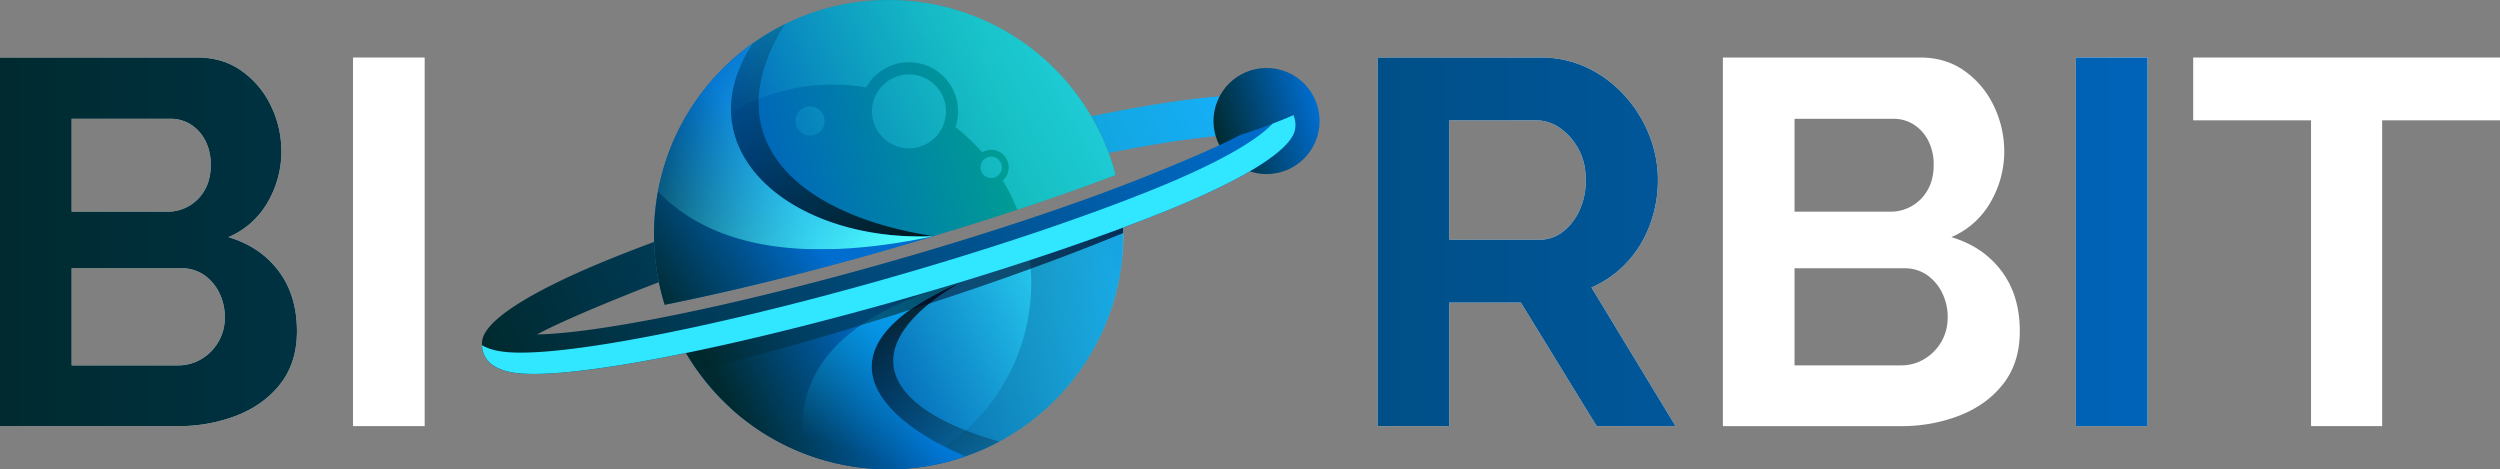
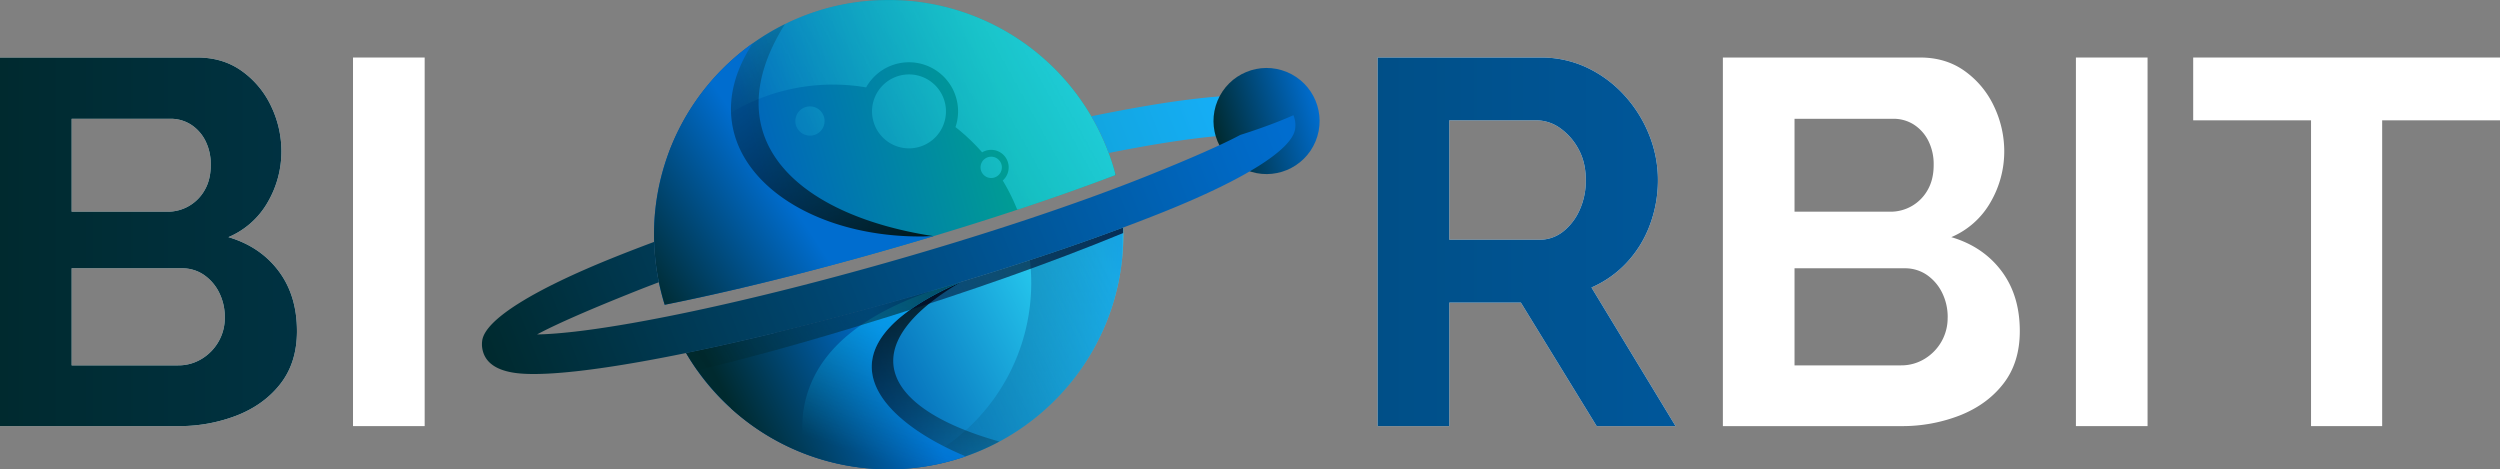
<svg xmlns="http://www.w3.org/2000/svg" xmlns:xlink="http://www.w3.org/1999/xlink" viewBox="0 0 2064.15 387.47">
  <rect x="0" y="0" width="2064.15" height="387.47" fill="#808080" stroke="none" />
  <defs>
    <style>.cls-1{fill:url(#linear-gradient);}.cls-2{fill:url(#linear-gradient-2);}.cls-3{fill:url(#linear-gradient-3);}.cls-4{fill:url(#linear-gradient-4);}.cls-5{fill:url(#linear-gradient-5);}.cls-6{fill:url(#linear-gradient-6);}.cls-7{fill:url(#linear-gradient-7);}.cls-8{fill:url(#linear-gradient-8);}.cls-9{fill:url(#Degradado_sin_nombre_142);}.cls-10{mask:url(#mask);}.cls-11{fill:url(#Degradado_sin_nombre_11);}.cls-12{mask:url(#mask-2);}.cls-13{mask:url(#mask-3);}.cls-14{fill:#00001f;}.cls-15{fill:url(#Degradado_sin_nombre_11-2);}.cls-16{mask:url(#mask-4);}.cls-17{fill:#0cc1ff;}.cls-18{mask:url(#mask-5);}.cls-19{fill:#002324;}.cls-20,.cls-22,.cls-24,.cls-25,.cls-27{fill-rule:evenodd;}.cls-20{fill:url(#Degradado_sin_nombre_136);}.cls-21{mask:url(#mask-6);}.cls-22,.cls-31{fill:#31e6ff;}.cls-23{mask:url(#mask-7);}.cls-25{fill:url(#Degradado_sin_nombre_11-3);}.cls-26{mask:url(#mask-8);}.cls-27{fill:#4efffe;}.cls-28{fill:url(#linear-gradient-9);}.cls-29{fill:url(#Degradado_sin_nombre_11-4);}.cls-30{fill:url(#Degradado_sin_nombre_11-5);}.cls-32{fill:#fff;}.cls-33{fill:url(#Degradado_sin_nombre_11-6);}</style>
    <linearGradient id="linear-gradient" x1="14154.89" y1="-4843.81" x2="8578.78" y2="-7922.88" gradientTransform="matrix(0.07, 0, 0, -0.07, 116.08, -226.42)" gradientUnits="userSpaceOnUse">
      <stop offset="0" stop-color="#fff" />
      <stop offset="1" stop-color="#fff" stop-opacity="0" />
    </linearGradient>
    <linearGradient id="linear-gradient-2" x1="8046.39" y1="-6119.07" x2="8720.62" y2="-9542.72" xlink:href="#linear-gradient" />
    <linearGradient id="linear-gradient-3" x1="13754.36" y1="-3626.58" x2="4404.22" y2="-9144.17" xlink:href="#linear-gradient" />
    <linearGradient id="linear-gradient-4" x1="9192.94" y1="-5567.29" x2="8155.71" y2="-8487.06" xlink:href="#linear-gradient" />
    <linearGradient id="linear-gradient-5" x1="10779.5" y1="-4858.14" x2="5692.03" y2="-8355.01" xlink:href="#linear-gradient" />
    <linearGradient id="linear-gradient-6" x1="12637.92" y1="-2096.61" x2="7061.8" y2="-5175.68" xlink:href="#linear-gradient" />
    <linearGradient id="linear-gradient-7" x1="9163.56" y1="-7096.92" x2="6555.01" y2="-3356.28" xlink:href="#linear-gradient" />
    <linearGradient id="linear-gradient-8" x1="9179.21" y1="-5839.54" x2="6445.78" y2="-4170.19" xlink:href="#linear-gradient" />
    <linearGradient id="Degradado_sin_nombre_142" x1="8359.54" y1="-7541.48" x2="11222.75" y2="-6061.71" gradientTransform="matrix(0.07, 0, 0, -0.07, 116.08, -226.42)" gradientUnits="userSpaceOnUse">
      <stop offset="0" stop-color="#0061b2" />
      <stop offset="1" stop-color="#31e6ff" />
    </linearGradient>
    <mask id="mask" x="744.85" y="187.82" width="182.64" height="199.33" maskUnits="userSpaceOnUse">
      <g id="id0">
        <rect class="cls-1" x="744.85" y="187.82" width="182.64" height="199.33" />
      </g>
    </mask>
    <linearGradient id="Degradado_sin_nombre_11" x1="744.85" y1="287.48" x2="927.49" y2="287.48" gradientUnits="userSpaceOnUse">
      <stop offset="0" stop-color="#002a2f" />
      <stop offset="1" stop-color="#006dcf" />
    </linearGradient>
    <mask id="mask-2" x="603.47" y="232.79" width="221.7" height="154.67" maskUnits="userSpaceOnUse">
      <g id="id2">
        <rect class="cls-2" x="603.47" y="232.79" width="221.7" height="154.67" />
      </g>
    </mask>
    <mask id="mask-3" x="566.45" y="187.82" width="361.04" height="117.97" maskUnits="userSpaceOnUse">
      <g id="id4">
        <rect class="cls-3" x="566.45" y="187.82" width="361.04" height="117.97" />
      </g>
    </mask>
    <linearGradient id="Degradado_sin_nombre_11-2" x1="7041.32" y1="-8190.96" x2="8840.5" y2="-7297.18" gradientTransform="matrix(0.07, 0, 0, -0.07, 116.08, -226.42)" xlink:href="#Degradado_sin_nombre_11" />
    <mask id="mask-4" x="662.24" y="232.79" width="135.05" height="154.67" maskUnits="userSpaceOnUse">
      <g id="id6">
        <rect class="cls-4" x="662.24" y="232.79" width="135.05" height="154.67" />
      </g>
    </mask>
    <mask id="mask-5" x="566.44" y="232.79" width="226.94" height="73" maskUnits="userSpaceOnUse">
      <g id="id8">
        <rect class="cls-5" x="566.45" y="232.79" width="226.93" height="73" />
      </g>
    </mask>
    <linearGradient id="Degradado_sin_nombre_136" x1="7221.19" y1="-4901.25" x2="10084.4" y2="-4104.52" gradientTransform="matrix(0.07, 0, 0, -0.07, 116.08, -226.42)" gradientUnits="userSpaceOnUse">
      <stop offset="0" stop-color="#0065bb" />
      <stop offset="1" stop-color="#00a092" />
    </linearGradient>
    <mask id="mask-6" x="543.88" y="0" width="377.29" height="173.2" maskUnits="userSpaceOnUse">
      <g id="id10">
        <rect class="cls-6" x="543.88" width="377.29" height="173.2" />
      </g>
    </mask>
    <mask id="mask-7" x="541.3" y="18.72" width="230.76" height="189.88" maskUnits="userSpaceOnUse">
      <g id="id12">
        <rect class="cls-7" x="541.3" y="18.72" width="230.76" height="189.88" />
      </g>
    </mask>
    <linearGradient id="Degradado_sin_nombre_11-3" x1="5723.95" y1="-6277.93" x2="7386.9" y2="-5187.01" gradientTransform="matrix(0.07, 0, 0, -0.07, 116.08, -226.42)" xlink:href="#Degradado_sin_nombre_11" />
    <mask id="mask-8" x="543.28" y="35.77" width="227.59" height="170.04" maskUnits="userSpaceOnUse">
      <g id="id14">
-         <rect class="cls-8" x="543.28" y="35.77" width="227.58" height="170.04" />
-       </g>
+         </g>
    </mask>
    <linearGradient id="linear-gradient-9" x1="4179.93" y1="-7574.68" x2="13202.03" y2="-4014.3" gradientTransform="matrix(0.07, 0, 0, -0.07, 116.08, -226.42)" gradientUnits="userSpaceOnUse">
      <stop offset="0" stop-color="#007d71" />
      <stop offset="1" stop-color="#17b1ff" />
    </linearGradient>
    <linearGradient id="Degradado_sin_nombre_11-4" x1="1003.53" y1="111.68" x2="1087.94" y2="88.19" gradientTransform="translate(737.88 -904.45) rotate(67.5)" xlink:href="#Degradado_sin_nombre_11" />
    <linearGradient id="Degradado_sin_nombre_11-5" x1="4178.76" y1="-7571.73" x2="13200.87" y2="-4011.35" gradientTransform="matrix(0.07, 0, 0, -0.07, 116.08, -226.42)" xlink:href="#Degradado_sin_nombre_11" />
    <linearGradient id="Degradado_sin_nombre_11-6" x1="0" y1="199.65" x2="2064.15" y2="199.65" xlink:href="#Degradado_sin_nombre_11" />
  </defs>
  <g id="Capa_2" data-name="Capa 2">
    <g id="Capa_1-2" data-name="Capa 1">
      <path class="cls-9" d="M927.4,187.82c.05,2,.09,3.93.09,5.91,0,107-86.73,193.74-193.73,193.74a193.63,193.63,0,0,1-167.31-96c48.14-9.86,104.86-23.67,165.77-40.77,72.76-20.42,140.41-42.42,195.17-62.85Z" />
      <g class="cls-10">
        <path class="cls-11" d="M927.4,187.82c.05,2,.09,3.93.09,5.91,0,103.27-80.8,187.66-182.64,193.41a163.84,163.84,0,0,0,106.6-153.52,165.71,165.71,0,0,0-1.09-18.87c27.64-9.1,53.52-18.16,77-26.93Z" />
      </g>
      <g class="cls-12">
        <path d="M825.17,364.57a193.82,193.82,0,0,1-221.7-27.47c14.83-11.7,25.31-35.7,35.82-62,29.35-7.13,60.55-15.3,92.93-24.39q29.74-8.34,58.17-17a6.63,6.63,0,0,0,3-.91C701.57,287,730.46,338.1,825.17,364.57Z" />
      </g>
      <g class="cls-13">
        <path class="cls-14" d="M927.4,187.82c0,1.51.07,3,.09,4.54-62.7,25.81-127.84,48.27-192,68.51-47.33,14.92-95.13,28.77-143.27,40.85q-8.19,2.05-16.45,4.07-5-7-9.28-14.35c48.15-9.86,104.86-23.67,165.78-40.77C805,230.25,872.64,208.25,927.4,187.82Z" />
      </g>
      <path class="cls-15" d="M797.3,376.79a193.94,193.94,0,0,1-230.85-85.35c48.14-9.85,104.86-23.67,165.77-40.77,20.87-5.86,41.31-11.84,61.16-17.88C665.87,288.87,728.74,348.27,797.3,376.79Z" />
      <g class="cls-16">
        <path class="cls-17" d="M797.3,376.79a194.51,194.51,0,0,1-133.4-2.31Q648.69,279.9,773.31,238.82q10.13-3,20.07-6C665.87,288.87,728.74,348.27,797.3,376.79Z" />
      </g>
      <g class="cls-18">
        <path class="cls-19" d="M575.57,305.57h0c-.44-.62-.88-1.24-1.31-1.87l-.52-.75,0,0-.17-.24-1-1.5-.86-1.3-.53-.82L569.81,297l-.3-.48c-.47-.76-.94-1.51-1.4-2.28l-.1-.15c-.53-.87-1-1.75-1.57-2.63,48.15-9.85,104.87-23.67,165.78-40.77l1.22-.34,6.09-1.72,7.59-2.16,1.87-.54,8.69-2.5,4.62-1.35,1.29-.38,1.7-.5,9.12-2.69.35-.1,11.11-3.33,1.54-.46,2.94-.89.66-.2,1-.31,1.36-.41c-17.36,7.63-31.16,15.32-41.93,23q-8,2.57-16,5.09c-47.33,14.92-95.14,28.77-143.27,40.85q-8.19,2.05-16.46,4.07l-.15-.22Z" />
      </g>
      <path class="cls-20" d="M733.76,0a193.65,193.65,0,0,1,168,97.25l.07.11a193.22,193.22,0,0,1,19.32,47.12c-55.39,21.06-125.69,44.1-201.84,65.48-63.26,17.75-121.77,31.89-170.52,41.64A189.6,189.6,0,0,1,544,233h0a196.74,196.74,0,0,1-4-39.25C540,86.74,626.77,0,733.76,0Z" />
      <g class="cls-21">
        <path class="cls-22" d="M733.76,0a193.65,193.65,0,0,1,168,97.25l.07.11a193.19,193.19,0,0,1,19.31,47.12c-24.43,9.3-51.77,19-81.23,28.72a163.68,163.68,0,0,0-12-24.16,14.46,14.46,0,0,0-17-23.25,164.72,164.72,0,0,0-22-20.86,40.54,40.54,0,0,0-73.78-32.78,164,164,0,0,0-171.31,83C561.78,66.63,640,0,733.76,0Zm-65,87.86a12.07,12.07,0,1,1-12.07,12.07A12.06,12.06,0,0,1,668.76,87.86Zm149.63,41.52a8.8,8.8,0,1,1-8.79,8.79A8.8,8.8,0,0,1,818.39,129.38ZM750.55,61.45A30.52,30.52,0,1,1,720,92,30.53,30.53,0,0,1,750.55,61.45Z" />
      </g>
      <g class="cls-23">
        <path class="cls-24" d="M553.1,123.65a194.48,194.48,0,0,1,95-103.74c-60,95.52,11.62,158.15,122.73,175.07-17.33,1.69-35.07,3.25-53.09,4.68-65,5.12-124.79,7.63-174.17,7.75a193.83,193.83,0,0,1,9.5-83.76Z" />
      </g>
      <path class="cls-25" d="M770.86,195q-25.18,7.58-51.53,15c-63.25,17.76-121.77,31.89-170.52,41.64Q546,242.47,544,233h0a197.54,197.54,0,0,1-4-39.25,193.5,193.5,0,0,1,81.54-158C563.82,123.5,653.22,200.15,770.87,195Z" />
      <g class="cls-26">
        <path class="cls-27" d="M543.28,158.2A193.8,193.8,0,0,1,621.57,35.77C563.82,123.5,653.22,200.15,770.87,195Q611.76,228.54,543.28,158.2Z" />
      </g>
      <path class="cls-28" d="M1016.49,79c-8.12.37-17.32,1.15-27.48,2.32C965.05,84,935.22,89,901.08,96h0a192.86,192.86,0,0,1,14.37,30.34c29.82-6,56-10.24,77.26-12.69,12.32-1.41,22.87-2.21,31.39-2.34C1008.42,110.32,1008.65,93.61,1016.49,79Z" />
      <circle class="cls-29" cx="1045.74" cy="99.93" r="43.8" transform="translate(553.23 1027.82) rotate(-67.5)" />
      <path class="cls-30" d="M949.4,144.38c-58.33,23.47-138.28,50.3-226,74.91C621,248,531.05,267.3,474.81,273.79c-12.32,1.41-22.87,2.21-31.39,2.34,14.51-7.84,40.51-19.3,74.7-33q12.33-5,25.89-10.11a193.15,193.15,0,0,1-3.89-33.32c-12,4.49-23.42,8.89-34.12,13.2-64.29,25.86-105.32,50.66-107.85,68.25v.07a21.34,21.34,0,0,0,0,6.13c1.93,12.76,13.17,19.65,32.26,21.1,11.68.89,28,.1,48.1-2.22,57.74-6.65,149.59-26.29,253.71-55.51,88.73-24.9,169.87-52.15,229.29-76.06,64.29-25.86,105.32-50.66,107.85-68.25v-.06a21.06,21.06,0,0,0,0-6.14,22.27,22.27,0,0,0-1.42-5.1c-19.7,8.86-43.85,16.27-43.85,16.27C1009.58,119.17,983.58,130.63,949.4,144.38Z" />
-       <path class="cls-31" d="M950.72,157c-59.43,23.91-140.57,51.16-229.3,76.06-104.11,29.22-196,48.85-253.71,55.51-20.09,2.32-36.42,3.1-48.1,2.22-9-.68-16.31-2.59-21.67-5.76a19,19,0,0,0,.21,2.26c1.93,12.76,13.17,19.65,32.26,21.1,11.68.89,28,.1,48.1-2.22,57.74-6.65,149.6-26.29,253.71-55.51,88.73-24.9,169.87-52.15,229.3-76.06,64.28-25.86,105.31-50.66,107.84-68.25v-.06a21.06,21.06,0,0,0,0-6.14,22,22,0,0,0-1.42-5.11c-5.6,2.53-11.57,4.93-17.24,7.08C1035.66,118,1000.05,137.16,950.72,157Z" />
      <path class="cls-32" d="M245.18,273.38q0,25.71-13.29,43.07t-35.78,26.37a131.05,131.05,0,0,1-49.09,9H0V47.49H162.88q21.44,0,37.08,11.36A74.61,74.61,0,0,1,224,88a86.1,86.1,0,0,1,8.36,37.08,83.28,83.28,0,0,1-11.14,41.58A67.67,67.67,0,0,1,188.6,195.8q26.15,7.71,41.36,27.86T245.18,273.38ZM59.15,98.07v76.72H138a35,35,0,0,0,31.08-18q4.92-8.56,4.93-20.58a42.77,42.77,0,0,0-4.5-20.14,34,34,0,0,0-12-13.29,31.22,31.22,0,0,0-16.94-4.71ZM185.6,262.23a45,45,0,0,0-4.71-20.78,38.32,38.32,0,0,0-12.65-14.58A31.79,31.79,0,0,0,150,221.52H59.15v80.15H147a36.82,36.82,0,0,0,19.51-5.36A39.55,39.55,0,0,0,180.46,282,39,39,0,0,0,185.6,262.23Z" />
      <path class="cls-32" d="M291.47,351.82V47.49h59.16V351.82Z" />
      <path class="cls-32" d="M1137.45,351.82V47.49H1272a88.1,88.1,0,0,1,38.79,8.57,98.8,98.8,0,0,1,30.86,23.15,107,107,0,0,1,20.15,32.57,100.09,100.09,0,0,1,7.07,36.86,105.07,105.07,0,0,1-6.64,37.08,92.3,92.3,0,0,1-19.08,31.08,87.27,87.27,0,0,1-29.14,20.57l69.44,114.45h-65.16l-62.58-102H1196.6v102Zm59.15-153.88h74.16a31.25,31.25,0,0,0,19.71-6.65,46.73,46.73,0,0,0,13.72-17.79,58.56,58.56,0,0,0,5.14-24.86q0-14.56-6-25.5a50.15,50.15,0,0,0-15.21-17.36,34.17,34.17,0,0,0-19.94-6.43H1196.6Z" />
      <path class="cls-32" d="M1667.67,273.38q0,25.71-13.29,43.07t-35.79,26.37a131,131,0,0,1-49.08,9h-147V47.49h162.88q21.44,0,37.08,11.36a74.61,74.61,0,0,1,24,29.14,86.24,86.24,0,0,1,8.36,37.08,83.28,83.28,0,0,1-11.14,41.58,67.67,67.67,0,0,1-32.58,29.15q26.15,7.71,41.36,27.86T1667.67,273.38Zm-186-175.31v76.72h78.87a35,35,0,0,0,31.08-18q4.92-8.56,4.93-20.58a42.77,42.77,0,0,0-4.5-20.14,34,34,0,0,0-12-13.29,31.22,31.22,0,0,0-16.94-4.71Zm126.45,164.16a45,45,0,0,0-4.71-20.78,38.32,38.32,0,0,0-12.65-14.58,31.79,31.79,0,0,0-18.22-5.35h-90.87v80.15h87.87a36.82,36.82,0,0,0,19.51-5.36A39.55,39.55,0,0,0,1603,282,39,39,0,0,0,1608.09,262.23Z" />
      <path class="cls-32" d="M1714,351.82V47.49h59.15V351.82Z" />
      <path class="cls-32" d="M2064.15,99.35h-97.29V351.82h-58.73V99.35h-97.3V47.49h253.32Z" />
      <path class="cls-33" d="M245.18,273.38q0,25.71-13.29,43.07t-35.78,26.37a131.05,131.05,0,0,1-49.09,9H0V47.49H162.88q21.44,0,37.08,11.36A74.61,74.61,0,0,1,224,88a86.1,86.1,0,0,1,8.36,37.08,83.28,83.28,0,0,1-11.14,41.58A67.67,67.67,0,0,1,188.6,195.8q26.15,7.71,41.36,27.86T245.18,273.38ZM59.15,98.07v76.72H138a35,35,0,0,0,31.08-18q4.92-8.56,4.93-20.58a42.77,42.77,0,0,0-4.5-20.14,34,34,0,0,0-12-13.29,31.22,31.22,0,0,0-16.94-4.71ZM185.6,262.23a45,45,0,0,0-4.71-20.78,38.32,38.32,0,0,0-12.65-14.58A31.79,31.79,0,0,0,150,221.52H59.15v80.15H147a36.82,36.82,0,0,0,19.51-5.36A39.55,39.55,0,0,0,180.46,282,39,39,0,0,0,185.6,262.23Z" />
      <path class="cls-33" d="M291.47,351.82V47.49h59.16V351.82Z" />
      <path class="cls-33" d="M1137.45,351.82V47.49H1272a88.1,88.1,0,0,1,38.79,8.57,98.8,98.8,0,0,1,30.86,23.15,107,107,0,0,1,20.15,32.57,100.09,100.09,0,0,1,7.07,36.86,105.07,105.07,0,0,1-6.64,37.08,92.3,92.3,0,0,1-19.08,31.08,87.27,87.27,0,0,1-29.14,20.57l69.44,114.45h-65.16l-62.58-102H1196.6v102Zm59.15-153.88h74.16a31.25,31.25,0,0,0,19.71-6.65,46.73,46.73,0,0,0,13.72-17.79,58.56,58.56,0,0,0,5.14-24.86q0-14.56-6-25.5a50.15,50.15,0,0,0-15.21-17.36,34.17,34.17,0,0,0-19.94-6.43H1196.6Z" />
      <path class="cls-33" d="M1667.67,273.38q0,25.71-13.29,43.07t-35.79,26.37a131,131,0,0,1-49.08,9h-147V47.49h162.88q21.44,0,37.08,11.36a74.61,74.61,0,0,1,24,29.14,86.24,86.24,0,0,1,8.36,37.08,83.28,83.28,0,0,1-11.14,41.58,67.67,67.67,0,0,1-32.58,29.15q26.15,7.71,41.36,27.86T1667.67,273.38Zm-186-175.31v76.72h78.87a35,35,0,0,0,31.08-18q4.92-8.56,4.93-20.58a42.77,42.77,0,0,0-4.5-20.14,34,34,0,0,0-12-13.29,31.22,31.22,0,0,0-16.94-4.71Zm126.45,164.16a45,45,0,0,0-4.71-20.78,38.32,38.32,0,0,0-12.65-14.58,31.79,31.79,0,0,0-18.22-5.35h-90.87v80.15h87.87a36.82,36.82,0,0,0,19.51-5.36A39.55,39.55,0,0,0,1603,282,39,39,0,0,0,1608.09,262.23Z" />
-       <path class="cls-33" d="M1714,351.82V47.49h59.15V351.82Z" />
+       <path class="cls-33" d="M1714,351.82V47.49V351.82Z" />
      <path class="cls-33" d="M2064.15,99.35h-97.29V351.82h-58.73V99.35h-97.3V47.49h253.32Z" />
    </g>
  </g>
</svg>